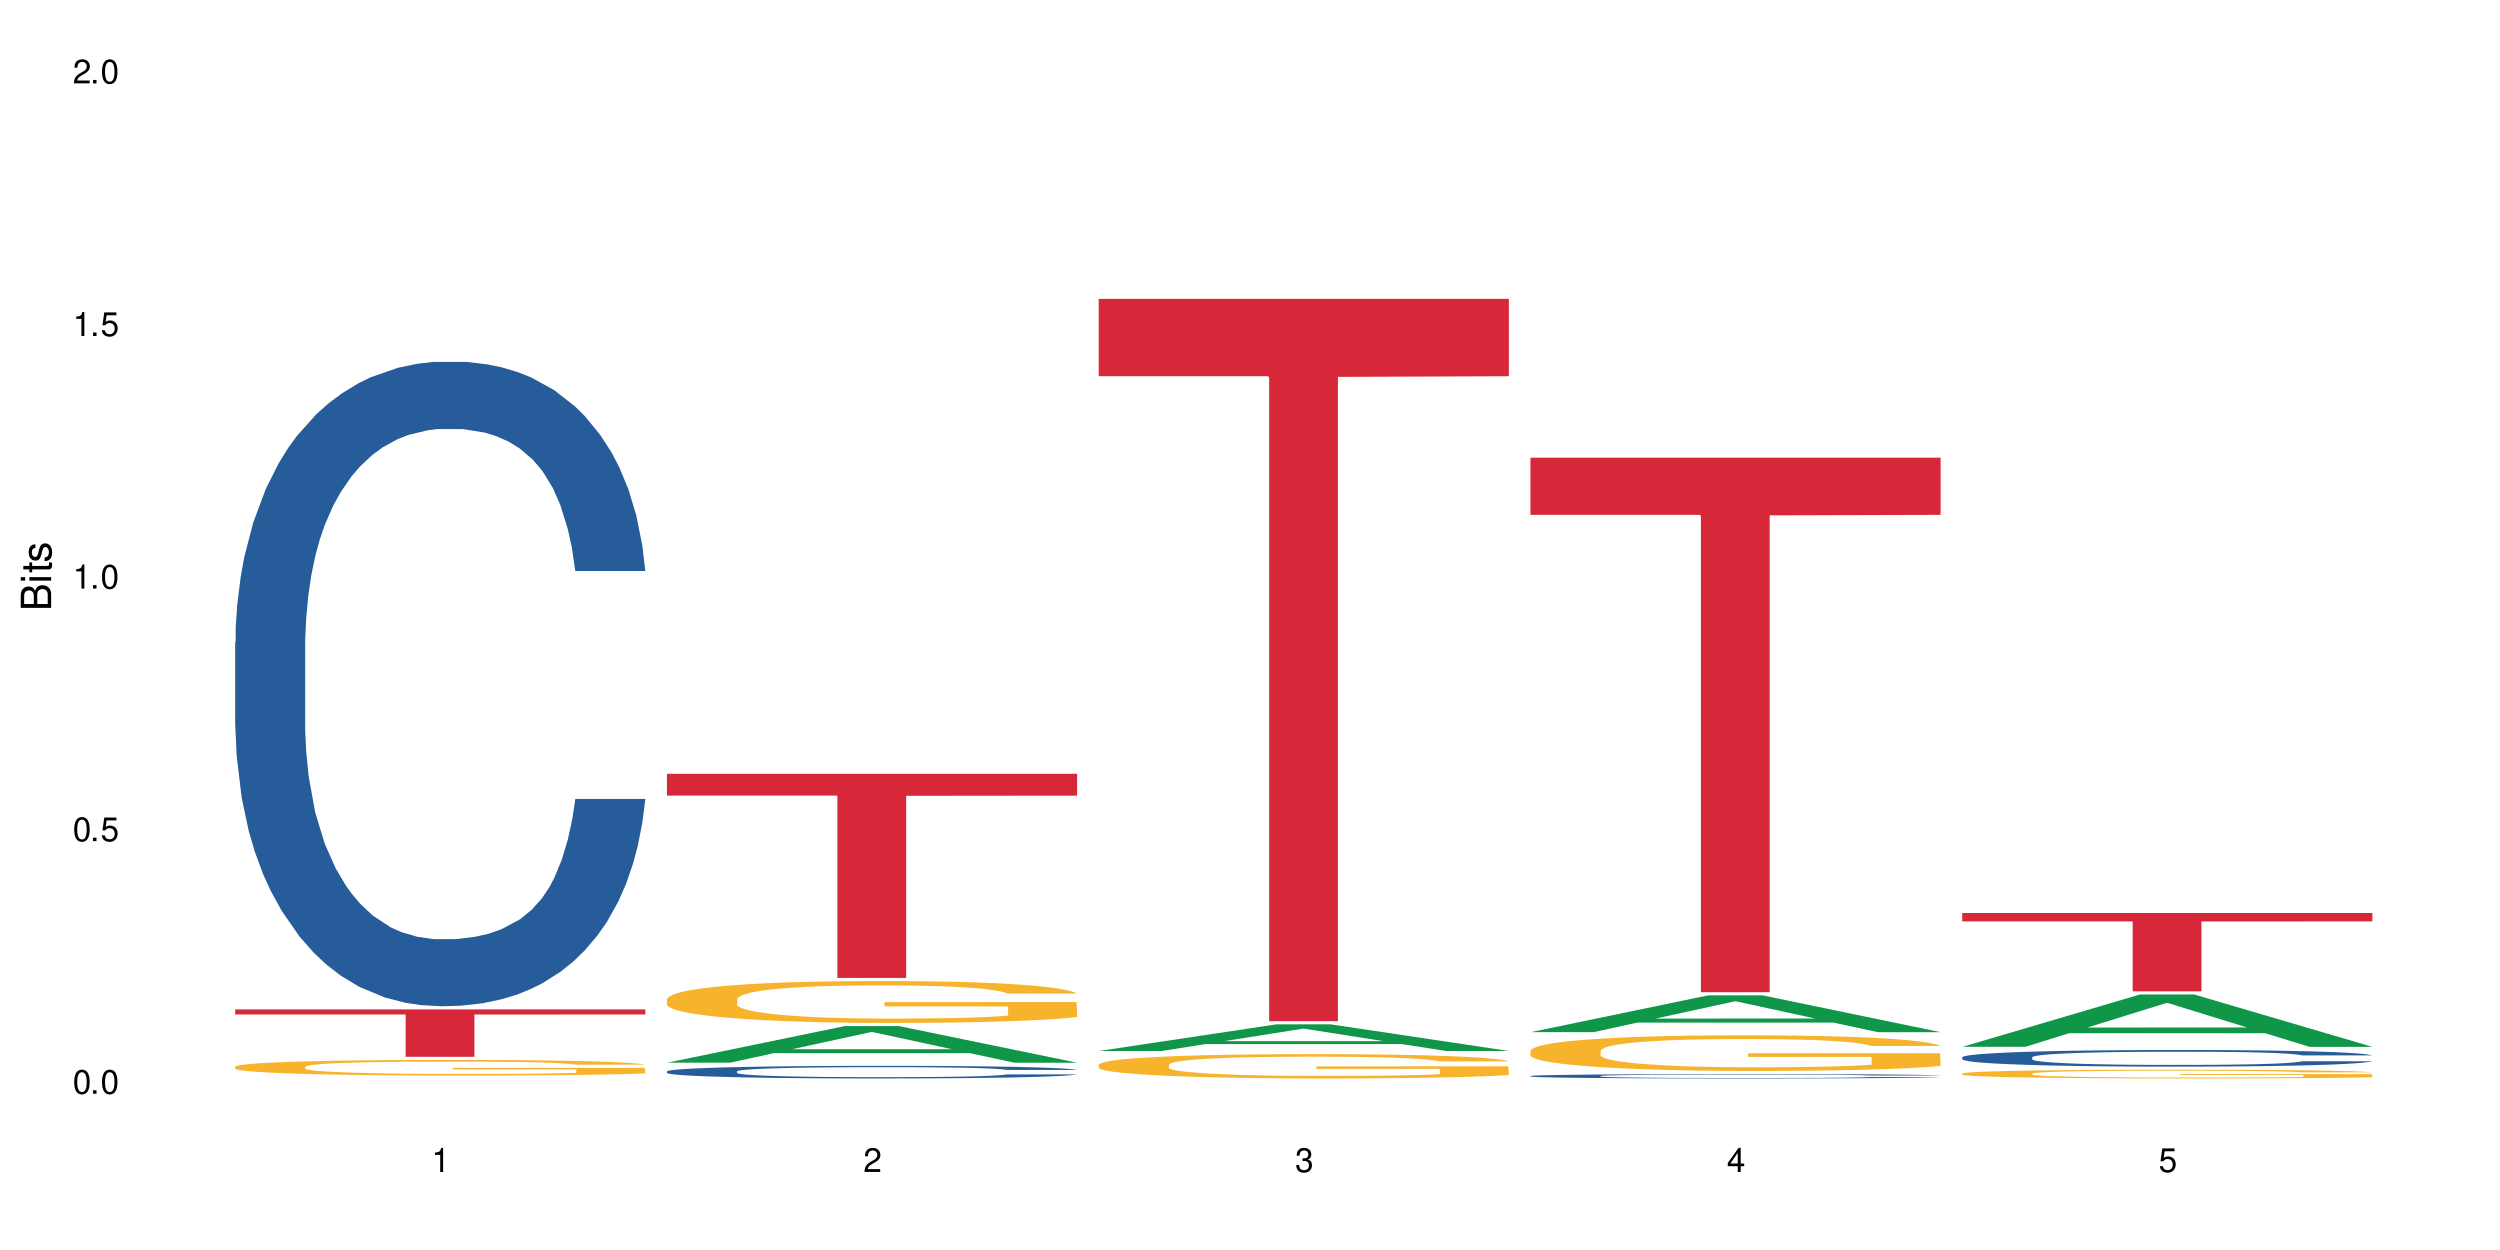
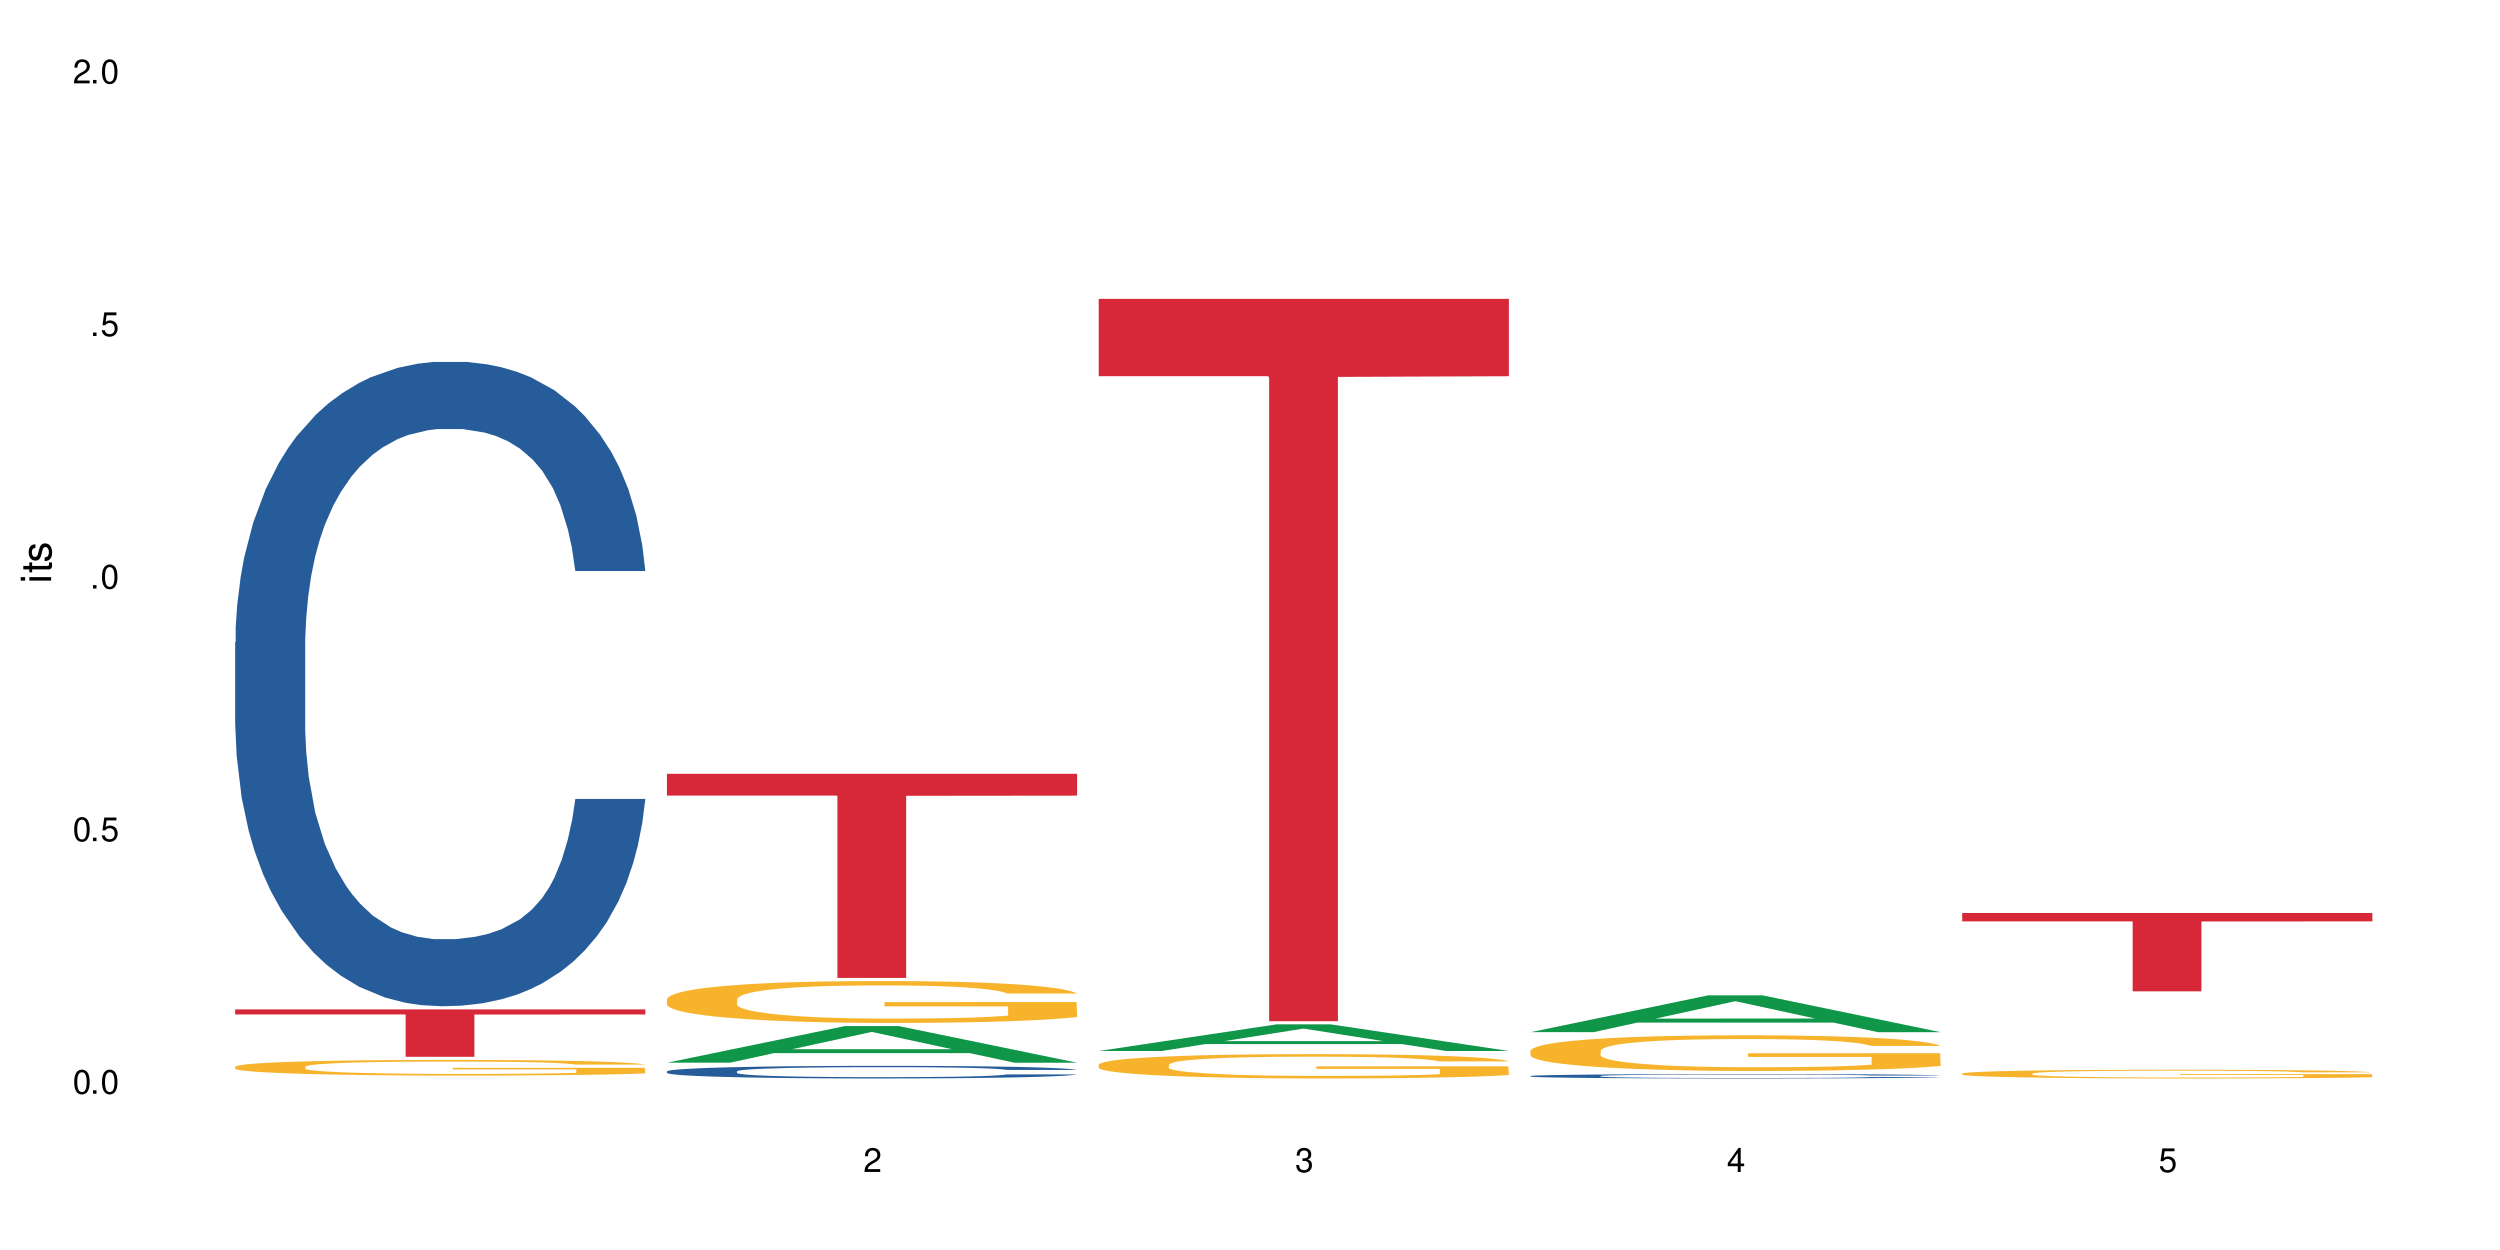
<svg xmlns="http://www.w3.org/2000/svg" xmlns:xlink="http://www.w3.org/1999/xlink" width="720" height="360" viewBox="0 0 720 360">
  <defs>
    <g>
      <g id="glyph-0-0">
</g>
      <g id="glyph-0-1">
        <path d="M 2.641 -6.938 C 2 -6.938 1.422 -6.656 1.078 -6.172 C 0.641 -5.562 0.406 -4.641 0.406 -3.359 C 0.406 -1.016 1.188 0.219 2.641 0.219 C 4.078 0.219 4.859 -1.016 4.859 -3.297 C 4.859 -4.641 4.656 -5.547 4.203 -6.172 C 3.844 -6.656 3.281 -6.938 2.641 -6.938 Z M 2.641 -6.188 C 3.547 -6.188 4 -5.25 4 -3.375 C 4 -1.406 3.562 -0.484 2.625 -0.484 C 1.734 -0.484 1.281 -1.438 1.281 -3.344 C 1.281 -5.25 1.734 -6.188 2.641 -6.188 Z M 2.641 -6.188 " />
      </g>
      <g id="glyph-0-2">
        <path d="M 1.828 -1 L 0.828 -1 L 0.828 0 L 1.828 0 Z M 1.828 -1 " />
      </g>
      <g id="glyph-0-3">
        <path d="M 4.562 -6.797 L 1.062 -6.797 L 0.547 -3.094 L 1.328 -3.094 C 1.719 -3.562 2.047 -3.734 2.578 -3.734 C 3.484 -3.734 4.062 -3.109 4.062 -2.094 C 4.062 -1.125 3.484 -0.531 2.578 -0.531 C 1.828 -0.531 1.375 -0.906 1.188 -1.672 L 0.328 -1.672 C 0.453 -1.109 0.547 -0.844 0.75 -0.594 C 1.125 -0.078 1.828 0.219 2.594 0.219 C 3.969 0.219 4.922 -0.781 4.922 -2.219 C 4.922 -3.562 4.031 -4.484 2.719 -4.484 C 2.25 -4.484 1.859 -4.359 1.469 -4.062 L 1.734 -5.969 L 4.562 -5.969 Z M 4.562 -6.797 " />
      </g>
      <g id="glyph-0-4">
-         <path d="M 2.484 -4.938 L 2.484 0 L 3.328 0 L 3.328 -6.938 L 2.766 -6.938 C 2.469 -5.875 2.281 -5.734 0.984 -5.562 L 0.984 -4.938 Z M 2.484 -4.938 " />
-       </g>
+         </g>
      <g id="glyph-0-5">
        <path d="M 4.859 -0.828 L 1.281 -0.828 C 1.359 -1.406 1.672 -1.781 2.5 -2.281 L 3.469 -2.828 C 4.406 -3.344 4.906 -4.062 4.906 -4.906 C 4.906 -5.484 4.672 -6.031 4.266 -6.406 C 3.859 -6.766 3.375 -6.938 2.719 -6.938 C 1.859 -6.938 1.219 -6.625 0.844 -6.031 C 0.609 -5.672 0.5 -5.234 0.484 -4.531 L 1.328 -4.531 C 1.359 -5.016 1.406 -5.281 1.531 -5.516 C 1.75 -5.938 2.188 -6.203 2.703 -6.203 C 3.469 -6.203 4.031 -5.641 4.031 -4.891 C 4.031 -4.344 3.719 -3.859 3.125 -3.516 L 2.234 -3 C 0.812 -2.172 0.406 -1.531 0.328 -0.016 L 4.859 -0.016 Z M 4.859 -0.828 " />
      </g>
      <g id="glyph-0-6">
        <path d="M 2.125 -3.188 L 2.578 -3.188 C 3.5 -3.188 3.984 -2.766 3.984 -1.922 C 3.984 -1.062 3.469 -0.531 2.594 -0.531 C 1.656 -0.531 1.203 -1 1.156 -2.016 L 0.312 -2.016 C 0.344 -1.453 0.438 -1.094 0.609 -0.781 C 0.953 -0.109 1.625 0.219 2.547 0.219 C 3.953 0.219 4.859 -0.625 4.859 -1.938 C 4.859 -2.828 4.516 -3.297 3.703 -3.594 C 4.344 -3.844 4.656 -4.328 4.656 -5.031 C 4.656 -6.219 3.875 -6.938 2.578 -6.938 C 1.203 -6.938 0.484 -6.172 0.453 -4.703 L 1.297 -4.703 C 1.312 -5.125 1.344 -5.359 1.453 -5.578 C 1.641 -5.969 2.062 -6.203 2.594 -6.203 C 3.344 -6.203 3.797 -5.75 3.797 -5 C 3.797 -4.516 3.609 -4.219 3.25 -4.047 C 3.016 -3.953 2.703 -3.922 2.125 -3.906 Z M 2.125 -3.188 " />
      </g>
      <g id="glyph-0-7">
        <path d="M 3.141 -1.672 L 3.141 0 L 3.984 0 L 3.984 -1.672 L 4.984 -1.672 L 4.984 -2.438 L 3.984 -2.438 L 3.984 -6.938 L 3.359 -6.938 L 0.266 -2.578 L 0.266 -1.672 Z M 3.141 -2.438 L 1 -2.438 L 3.141 -5.5 Z M 3.141 -2.438 " />
      </g>
      <g id="glyph-1-0">
</g>
      <g id="glyph-1-1">
-         <path d="M 0 -0.953 L 0 -4.891 C 0 -5.719 -0.234 -6.344 -0.734 -6.797 C -1.188 -7.234 -1.812 -7.469 -2.5 -7.469 C -3.547 -7.469 -4.188 -7 -4.625 -5.875 C -4.984 -6.688 -5.625 -7.094 -6.531 -7.094 C -7.172 -7.094 -7.734 -6.859 -8.141 -6.391 C -8.562 -5.922 -8.75 -5.344 -8.75 -4.5 L -8.75 -0.953 Z M -4.984 -2.062 L -7.766 -2.062 L -7.766 -4.219 C -7.766 -4.844 -7.688 -5.203 -7.453 -5.5 C -7.219 -5.812 -6.859 -5.969 -6.375 -5.969 C -5.891 -5.969 -5.531 -5.812 -5.297 -5.5 C -5.062 -5.203 -4.984 -4.844 -4.984 -4.219 Z M -0.984 -2.062 L -4 -2.062 L -4 -4.781 C -4 -5.766 -3.438 -6.359 -2.484 -6.359 C -1.547 -6.359 -0.984 -5.766 -0.984 -4.781 Z M -0.984 -2.062 " />
-       </g>
+         </g>
      <g id="glyph-1-2">
        <path d="M -6.281 -1.797 L -6.281 -0.797 L 0 -0.797 L 0 -1.797 Z M -8.75 -1.797 L -8.75 -0.797 L -7.484 -0.797 L -7.484 -1.797 Z M -8.75 -1.797 " />
      </g>
      <g id="glyph-1-3">
        <path d="M -6.281 -3.047 L -6.281 -2.016 L -8.016 -2.016 L -8.016 -1.016 L -6.281 -1.016 L -6.281 -0.172 L -5.469 -0.172 L -5.469 -1.016 L -0.719 -1.016 C -0.078 -1.016 0.281 -1.453 0.281 -2.234 C 0.281 -2.5 0.25 -2.719 0.188 -3.047 L -0.641 -3.047 C -0.609 -2.906 -0.594 -2.766 -0.594 -2.562 C -0.594 -2.141 -0.719 -2.016 -1.156 -2.016 L -5.469 -2.016 L -5.469 -3.047 Z M -6.281 -3.047 " />
      </g>
      <g id="glyph-1-4">
        <path d="M -4.531 -5.25 C -5.766 -5.25 -6.469 -4.422 -6.469 -2.969 C -6.469 -1.516 -5.719 -0.562 -4.547 -0.562 C -3.562 -0.562 -3.094 -1.062 -2.734 -2.562 L -2.516 -3.484 C -2.344 -4.188 -2.094 -4.469 -1.641 -4.469 C -1.047 -4.469 -0.641 -3.875 -0.641 -3 C -0.641 -2.453 -0.797 -2 -1.062 -1.75 C -1.25 -1.594 -1.422 -1.531 -1.875 -1.469 L -1.875 -0.406 C -0.422 -0.453 0.281 -1.266 0.281 -2.922 C 0.281 -4.5 -0.5 -5.516 -1.719 -5.516 C -2.656 -5.516 -3.172 -4.984 -3.469 -3.734 L -3.703 -2.766 C -3.891 -1.953 -4.156 -1.609 -4.594 -1.609 C -5.188 -1.609 -5.547 -2.125 -5.547 -2.938 C -5.547 -3.75 -5.203 -4.172 -4.531 -4.203 Z M -4.531 -5.25 " />
      </g>
    </g>
  </defs>
  <rect x="-72" y="-36" width="864" height="432" fill="rgb(100%, 100%, 100%)" fill-opacity="1" />
  <path fill-rule="nonzero" fill="rgb(14.51%, 36.078%, 60%)" fill-opacity="1" d="M 67.73 184.977 L 67.875 184.809 L 67.875 180.738 L 68.309 174.293 L 69.316 166.148 L 70.324 160.551 L 72.918 150.543 L 76.52 140.875 L 80.266 133.414 L 83 129 L 85.449 125.609 L 91.07 119.332 L 94.672 116.109 L 98.559 113.227 L 103.312 110.344 L 106.77 108.648 L 114.551 105.934 L 120.312 104.746 L 124.777 104.238 L 134.43 104.238 L 140.191 104.914 L 144.371 105.762 L 148.98 107.121 L 152.871 108.648 L 159.641 112.379 L 165.691 117.129 L 168.43 119.844 L 172.75 125.102 L 176.062 130.188 L 178.367 134.598 L 180.961 140.875 L 183.266 148.508 L 184.996 157.16 L 185.859 164.453 L 165.691 164.453 L 164.684 157.668 L 163.531 152.41 L 161.371 145.457 L 159.211 140.535 L 156.184 135.617 L 153.445 132.395 L 149.699 129.172 L 146.387 127.137 L 142.93 125.609 L 139.617 124.59 L 133.277 123.574 L 125.93 123.574 L 123.195 123.914 L 117.574 125.27 L 114.551 126.457 L 110.23 128.832 L 107.203 131.039 L 103.602 134.43 L 101.152 137.312 L 98.129 141.723 L 95.965 145.625 L 93.52 151.223 L 92.078 155.465 L 90.781 160.215 L 89.629 165.809 L 88.766 171.746 L 88.188 178.023 L 87.898 184.129 L 87.898 210.422 L 88.188 216.527 L 88.906 223.652 L 90.781 234 L 93.52 242.988 L 96.688 250.113 L 99.711 255.203 L 101.441 257.578 L 103.746 260.293 L 107.348 263.684 L 112.535 267.078 L 115.559 268.434 L 120.168 269.789 L 124.922 270.469 L 131.262 270.469 L 136.879 269.789 L 140.625 268.941 L 144.516 267.586 L 149.844 264.703 L 153.16 261.988 L 156.039 258.766 L 158.199 255.543 L 159.641 252.828 L 161.801 247.57 L 163.531 241.801 L 164.828 235.867 L 165.691 230.098 L 185.859 230.098 L 184.996 236.883 L 183.699 243.5 L 182.402 248.418 L 180.387 254.355 L 178.082 259.613 L 174.77 265.551 L 172.031 269.453 L 168.43 273.691 L 165.117 276.914 L 161.516 279.797 L 156.184 283.191 L 152.727 284.887 L 148.98 286.414 L 144.516 287.77 L 138.898 288.957 L 132.848 289.637 L 127.227 289.805 L 121.176 289.469 L 116.711 288.789 L 110.805 287.262 L 103.457 284.207 L 98.129 280.984 L 93.949 277.762 L 90.348 274.371 L 86.316 269.789 L 81.129 262.328 L 77.961 256.559 L 75.797 251.809 L 73.348 245.195 L 71.621 239.258 L 69.605 229.758 L 68.164 217.715 L 67.73 208.387 Z M 67.73 184.977 " />
  <path fill-rule="nonzero" fill="rgb(96.863%, 70.196%, 16.863%)" fill-opacity="1" d="M 67.73 307.188 L 67.875 307.184 L 67.875 307.102 L 68.453 306.918 L 69.891 306.664 L 71.766 306.453 L 73.781 306.289 L 75.078 306.203 L 77.238 306.078 L 79.113 305.988 L 83.867 305.801 L 89.918 305.629 L 93.23 305.555 L 96.977 305.484 L 102.305 305.406 L 104.754 305.379 L 112.246 305.312 L 120.746 305.273 L 130.109 305.262 L 134.43 305.266 L 140.336 305.281 L 148.406 305.324 L 153.016 305.367 L 156.617 305.406 L 160.363 305.461 L 164.973 305.543 L 169.293 305.641 L 172.75 305.742 L 176.207 305.863 L 179.09 305.996 L 181.539 306.141 L 183.699 306.312 L 184.996 306.457 L 185.859 306.602 L 165.836 306.602 L 164.684 306.457 L 163.387 306.344 L 161.227 306.211 L 159.066 306.109 L 156.902 306.031 L 152.871 305.926 L 149.414 305.859 L 145.09 305.801 L 140.914 305.766 L 136.16 305.742 L 133.277 305.734 L 125.645 305.734 L 118.727 305.762 L 114.695 305.793 L 111.812 305.828 L 107.781 305.891 L 105.332 305.938 L 103.891 305.973 L 99.566 306.098 L 96.688 306.215 L 95.102 306.293 L 93.086 306.414 L 91.645 306.527 L 90.059 306.691 L 89.195 306.812 L 88.043 307.094 L 87.898 307.836 L 88.332 307.992 L 89.195 308.16 L 90.348 308.309 L 92.078 308.465 L 93.805 308.582 L 96.832 308.742 L 99.426 308.852 L 101.441 308.922 L 105.332 309.031 L 106.914 309.066 L 110.66 309.141 L 114.551 309.199 L 119.305 309.25 L 122.906 309.273 L 128.668 309.293 L 136.016 309.293 L 144.66 309.27 L 150.133 309.238 L 153.879 309.203 L 156.328 309.176 L 159.352 309.129 L 161.516 309.09 L 163.531 309.043 L 165.98 308.973 L 165.98 307.992 L 130.398 307.988 L 130.398 307.527 L 185.715 307.523 L 185.859 309.129 L 182.836 309.242 L 179.09 309.348 L 175.488 309.43 L 171.742 309.5 L 166.414 309.578 L 162.09 309.629 L 155.465 309.684 L 149.414 309.723 L 143.074 309.746 L 137.457 309.758 L 130.828 309.762 L 124.922 309.754 L 118.586 309.73 L 113.543 309.699 L 108.934 309.656 L 104.32 309.602 L 98.559 309.516 L 94.812 309.445 L 90.926 309.359 L 87.035 309.258 L 83.578 309.145 L 81.273 309.059 L 78.969 308.961 L 76.52 308.836 L 74.215 308.699 L 72.484 308.57 L 70.898 308.426 L 69.746 308.289 L 68.594 308.105 L 68.02 307.957 L 67.73 307.832 Z M 67.73 307.188 " />
  <path fill-rule="nonzero" fill="rgb(83.922%, 15.686%, 22.353%)" fill-opacity="1" d="M 67.73 290.707 L 185.859 290.707 L 185.859 292.168 L 136.629 292.184 L 136.629 304.359 L 116.82 304.359 L 116.82 292.195 L 116.531 292.168 L 67.73 292.168 Z M 67.73 290.707 " />
  <path fill-rule="nonzero" fill="rgb(6.275%, 58.824%, 28.235%)" fill-opacity="1" d="M 192.078 306.055 L 192.203 306.043 L 243.316 295.508 L 258.84 295.508 L 310.207 306.062 L 292.16 306.062 L 279.285 303.309 L 222.871 303.309 L 210.25 306.055 L 192.078 306.055 L 228.297 302.168 L 274.113 302.16 L 251.27 297.23 L 251.016 297.223 L 250.762 297.254 L 228.172 302.16 L 228.297 302.168 Z M 192.078 306.055 " />
-   <path fill-rule="nonzero" fill="rgb(14.51%, 36.078%, 60%)" fill-opacity="1" d="M 192.078 308.543 L 192.223 308.543 L 192.223 308.461 L 192.652 308.336 L 193.664 308.176 L 194.672 308.066 L 197.266 307.871 L 200.863 307.684 L 204.609 307.535 L 207.348 307.449 L 209.797 307.383 L 215.414 307.262 L 219.016 307.199 L 222.906 307.141 L 227.66 307.086 L 231.117 307.051 L 238.898 307 L 244.66 306.977 L 249.125 306.965 L 258.777 306.965 L 264.539 306.98 L 268.719 306.996 L 273.328 307.023 L 277.219 307.051 L 283.988 307.125 L 290.039 307.219 L 292.777 307.27 L 297.098 307.375 L 300.41 307.473 L 302.715 307.559 L 305.309 307.684 L 307.613 307.832 L 309.344 308 L 310.207 308.145 L 290.039 308.145 L 289.031 308.012 L 287.879 307.906 L 285.715 307.773 L 283.555 307.676 L 280.531 307.578 L 277.793 307.516 L 274.047 307.453 L 270.734 307.414 L 267.277 307.383 L 263.965 307.363 L 257.625 307.344 L 250.277 307.344 L 247.539 307.352 L 241.922 307.379 L 238.898 307.402 L 234.574 307.445 L 231.551 307.488 L 227.949 307.555 L 225.5 307.613 L 222.473 307.699 L 220.312 307.777 L 217.863 307.887 L 216.422 307.969 L 215.129 308.062 L 213.977 308.172 L 213.109 308.285 L 212.535 308.41 L 212.246 308.527 L 212.246 309.043 L 212.535 309.16 L 213.254 309.301 L 215.129 309.504 L 217.863 309.68 L 221.035 309.82 L 224.059 309.918 L 225.789 309.965 L 228.094 310.016 L 231.695 310.082 L 236.879 310.148 L 239.906 310.176 L 244.516 310.203 L 249.27 310.215 L 255.609 310.215 L 261.227 310.203 L 264.973 310.188 L 268.863 310.16 L 274.191 310.105 L 277.504 310.051 L 280.387 309.988 L 282.547 309.926 L 283.988 309.871 L 286.148 309.77 L 287.879 309.656 L 289.176 309.539 L 290.039 309.426 L 310.207 309.426 L 309.344 309.559 L 308.047 309.688 L 306.75 309.785 L 304.734 309.902 L 302.426 310.004 L 299.113 310.121 L 296.379 310.195 L 292.777 310.281 L 289.461 310.344 L 285.859 310.398 L 280.531 310.465 L 277.074 310.5 L 273.328 310.527 L 268.863 310.555 L 263.242 310.578 L 257.191 310.59 L 251.574 310.594 L 245.523 310.59 L 241.059 310.574 L 235.152 310.543 L 227.805 310.484 L 222.473 310.422 L 218.297 310.359 L 214.695 310.293 L 210.66 310.203 L 205.477 310.059 L 202.305 309.945 L 200.145 309.852 L 197.695 309.723 L 195.969 309.605 L 193.949 309.422 L 192.508 309.184 L 192.078 309.004 Z M 192.078 308.543 " />
+   <path fill-rule="nonzero" fill="rgb(14.51%, 36.078%, 60%)" fill-opacity="1" d="M 192.078 308.543 L 192.223 308.543 L 192.223 308.461 L 192.652 308.336 L 193.664 308.176 L 194.672 308.066 L 197.266 307.871 L 200.863 307.684 L 204.609 307.535 L 207.348 307.449 L 209.797 307.383 L 215.414 307.262 L 219.016 307.199 L 222.906 307.141 L 227.66 307.086 L 231.117 307.051 L 238.898 307 L 244.66 306.977 L 249.125 306.965 L 258.777 306.965 L 264.539 306.98 L 268.719 306.996 L 273.328 307.023 L 277.219 307.051 L 283.988 307.125 L 290.039 307.219 L 292.777 307.27 L 297.098 307.375 L 300.41 307.473 L 302.715 307.559 L 305.309 307.684 L 307.613 307.832 L 309.344 308 L 310.207 308.145 L 290.039 308.145 L 289.031 308.012 L 287.879 307.906 L 285.715 307.773 L 283.555 307.676 L 280.531 307.578 L 277.793 307.516 L 274.047 307.453 L 270.734 307.414 L 267.277 307.383 L 263.965 307.363 L 257.625 307.344 L 250.277 307.344 L 247.539 307.352 L 241.922 307.379 L 238.898 307.402 L 234.574 307.445 L 231.551 307.488 L 227.949 307.555 L 225.5 307.613 L 220.312 307.777 L 217.863 307.887 L 216.422 307.969 L 215.129 308.062 L 213.977 308.172 L 213.109 308.285 L 212.535 308.41 L 212.246 308.527 L 212.246 309.043 L 212.535 309.16 L 213.254 309.301 L 215.129 309.504 L 217.863 309.68 L 221.035 309.82 L 224.059 309.918 L 225.789 309.965 L 228.094 310.016 L 231.695 310.082 L 236.879 310.148 L 239.906 310.176 L 244.516 310.203 L 249.27 310.215 L 255.609 310.215 L 261.227 310.203 L 264.973 310.188 L 268.863 310.16 L 274.191 310.105 L 277.504 310.051 L 280.387 309.988 L 282.547 309.926 L 283.988 309.871 L 286.148 309.77 L 287.879 309.656 L 289.176 309.539 L 290.039 309.426 L 310.207 309.426 L 309.344 309.559 L 308.047 309.688 L 306.75 309.785 L 304.734 309.902 L 302.426 310.004 L 299.113 310.121 L 296.379 310.195 L 292.777 310.281 L 289.461 310.344 L 285.859 310.398 L 280.531 310.465 L 277.074 310.5 L 273.328 310.527 L 268.863 310.555 L 263.242 310.578 L 257.191 310.59 L 251.574 310.594 L 245.523 310.59 L 241.059 310.574 L 235.152 310.543 L 227.805 310.484 L 222.473 310.422 L 218.297 310.359 L 214.695 310.293 L 210.66 310.203 L 205.477 310.059 L 202.305 309.945 L 200.145 309.852 L 197.695 309.723 L 195.969 309.605 L 193.949 309.422 L 192.508 309.184 L 192.078 309.004 Z M 192.078 308.543 " />
  <path fill-rule="nonzero" fill="rgb(96.863%, 70.196%, 16.863%)" fill-opacity="1" d="M 192.078 287.707 L 192.223 287.695 L 192.223 287.477 L 192.797 286.98 L 194.238 286.297 L 196.109 285.734 L 198.129 285.293 L 199.426 285.062 L 201.586 284.73 L 203.457 284.488 L 208.211 283.992 L 214.262 283.531 L 217.578 283.332 L 221.32 283.145 L 226.652 282.934 L 229.102 282.859 L 236.594 282.684 L 245.09 282.57 L 254.457 282.539 L 258.777 282.551 L 264.684 282.594 L 272.75 282.715 L 277.359 282.824 L 280.961 282.934 L 284.707 283.078 L 289.316 283.301 L 293.641 283.562 L 297.098 283.828 L 300.555 284.16 L 303.438 284.512 L 305.887 284.898 L 308.047 285.359 L 309.344 285.746 L 310.207 286.133 L 290.184 286.133 L 289.031 285.746 L 287.734 285.449 L 285.574 285.086 L 283.41 284.82 L 281.25 284.609 L 277.219 284.324 L 273.758 284.148 L 269.438 283.992 L 265.262 283.895 L 260.508 283.828 L 257.625 283.805 L 249.988 283.805 L 243.074 283.883 L 239.043 283.973 L 236.16 284.059 L 232.125 284.223 L 229.676 284.355 L 228.238 284.445 L 223.914 284.785 L 221.035 285.094 L 219.449 285.305 L 217.434 285.637 L 215.992 285.934 L 214.406 286.375 L 213.543 286.703 L 212.391 287.453 L 212.246 289.438 L 212.68 289.855 L 213.543 290.309 L 214.695 290.703 L 216.422 291.125 L 218.152 291.441 L 221.176 291.871 L 223.77 292.16 L 225.789 292.348 L 229.676 292.645 L 231.262 292.742 L 235.008 292.941 L 238.898 293.098 L 243.652 293.227 L 247.254 293.293 L 253.016 293.348 L 260.363 293.348 L 269.004 293.285 L 274.48 293.195 L 278.227 293.105 L 280.676 293.031 L 283.699 292.91 L 285.859 292.797 L 287.879 292.676 L 290.328 292.488 L 290.328 289.855 L 254.742 289.844 L 254.742 288.609 L 310.062 288.598 L 310.207 292.91 L 307.18 293.207 L 303.438 293.492 L 299.836 293.715 L 296.09 293.898 L 290.758 294.109 L 286.438 294.242 L 279.809 294.395 L 273.758 294.496 L 267.422 294.562 L 261.801 294.594 L 255.176 294.605 L 249.27 294.582 L 242.93 294.516 L 237.887 294.43 L 233.277 294.32 L 228.668 294.176 L 222.906 293.945 L 219.16 293.758 L 215.27 293.527 L 211.383 293.25 L 207.926 292.953 L 205.621 292.723 L 203.312 292.457 L 200.863 292.125 L 198.559 291.75 L 196.832 291.41 L 195.246 291.023 L 194.094 290.66 L 192.941 290.164 L 192.367 289.77 L 192.078 289.426 Z M 192.078 287.707 " />
  <path fill-rule="nonzero" fill="rgb(83.922%, 15.686%, 22.353%)" fill-opacity="1" d="M 192.078 222.848 L 310.207 222.848 L 310.207 229.141 L 260.973 229.195 L 260.973 281.637 L 241.168 281.637 L 241.168 229.25 L 240.879 229.141 L 192.078 229.141 Z M 192.078 222.848 " />
  <path fill-rule="nonzero" fill="rgb(6.275%, 58.824%, 28.235%)" fill-opacity="1" d="M 316.426 302.684 L 316.551 302.676 L 367.664 295.008 L 383.188 295.008 L 434.555 302.688 L 416.508 302.688 L 403.633 300.684 L 347.219 300.684 L 334.598 302.684 L 316.426 302.684 L 352.645 299.855 L 398.457 299.848 L 375.613 296.262 L 375.363 296.258 L 375.109 296.277 L 352.52 299.848 L 352.645 299.855 Z M 316.426 302.684 " />
  <path fill-rule="nonzero" fill="rgb(96.863%, 70.196%, 16.863%)" fill-opacity="1" d="M 316.426 306.59 L 316.566 306.586 L 316.566 306.457 L 317.145 306.168 L 318.586 305.773 L 320.457 305.445 L 322.477 305.191 L 323.77 305.055 L 325.934 304.863 L 327.805 304.723 L 332.559 304.434 L 338.609 304.168 L 341.922 304.051 L 345.668 303.941 L 351 303.82 L 353.449 303.777 L 360.938 303.676 L 369.438 303.609 L 378.801 303.59 L 383.125 303.598 L 389.031 303.625 L 397.098 303.695 L 401.707 303.758 L 405.309 303.82 L 409.055 303.906 L 413.664 304.031 L 417.988 304.188 L 421.445 304.34 L 424.902 304.531 L 427.781 304.734 L 430.23 304.961 L 432.391 305.227 L 433.688 305.453 L 434.555 305.676 L 414.527 305.676 L 413.375 305.453 L 412.078 305.281 L 409.918 305.07 L 407.758 304.914 L 405.598 304.793 L 401.562 304.629 L 398.105 304.523 L 393.785 304.434 L 389.605 304.379 L 384.852 304.34 L 381.973 304.328 L 374.336 304.328 L 367.422 304.371 L 363.387 304.422 L 360.508 304.473 L 356.473 304.57 L 354.023 304.645 L 352.582 304.699 L 348.262 304.895 L 345.379 305.074 L 343.797 305.195 L 341.777 305.387 L 340.34 305.562 L 338.754 305.816 L 337.891 306.008 L 336.738 306.445 L 336.594 307.594 L 337.023 307.84 L 337.891 308.102 L 339.043 308.332 L 340.77 308.574 L 342.5 308.758 L 345.523 309.008 L 348.117 309.176 L 350.133 309.285 L 354.023 309.457 L 355.609 309.516 L 359.355 309.629 L 363.242 309.719 L 367.996 309.797 L 371.598 309.832 L 377.363 309.867 L 384.707 309.867 L 393.352 309.828 L 398.828 309.777 L 402.57 309.727 L 405.02 309.68 L 408.047 309.609 L 410.207 309.547 L 412.223 309.477 L 414.672 309.367 L 414.672 307.84 L 379.09 307.832 L 379.09 307.117 L 434.41 307.109 L 434.555 309.609 L 431.527 309.781 L 427.781 309.949 L 424.18 310.078 L 420.434 310.184 L 415.105 310.309 L 410.785 310.383 L 404.156 310.473 L 398.105 310.531 L 391.77 310.57 L 386.148 310.59 L 379.523 310.594 L 373.617 310.582 L 367.277 310.543 L 362.234 310.492 L 357.625 310.43 L 353.016 310.344 L 347.254 310.211 L 343.508 310.102 L 339.617 309.969 L 335.727 309.809 L 332.27 309.637 L 329.965 309.5 L 327.66 309.348 L 325.211 309.156 L 322.906 308.938 L 321.18 308.738 L 319.594 308.516 L 318.441 308.305 L 317.289 308.016 L 316.711 307.785 L 316.426 307.59 Z M 316.426 306.59 " />
  <path fill-rule="nonzero" fill="rgb(83.922%, 15.686%, 22.353%)" fill-opacity="1" d="M 316.426 86.082 L 434.555 86.082 L 434.555 108.352 L 385.32 108.547 L 385.32 294.105 L 365.512 294.105 L 365.512 108.742 L 365.227 108.352 L 316.426 108.352 Z M 316.426 86.082 " />
  <path fill-rule="nonzero" fill="rgb(6.275%, 58.824%, 28.235%)" fill-opacity="1" d="M 440.77 297.262 L 440.898 297.25 L 492.012 286.648 L 507.535 286.648 L 558.898 297.27 L 540.852 297.27 L 527.98 294.5 L 471.566 294.5 L 458.945 297.262 L 440.77 297.262 L 476.992 293.352 L 522.805 293.34 L 499.961 288.383 L 499.711 288.375 L 499.457 288.406 L 476.867 293.34 L 476.992 293.352 Z M 440.77 297.262 " />
  <path fill-rule="nonzero" fill="rgb(14.51%, 36.078%, 60%)" fill-opacity="1" d="M 440.77 309.883 L 440.914 309.883 L 440.914 309.855 L 441.348 309.812 L 442.355 309.754 L 443.363 309.719 L 445.957 309.648 L 449.559 309.586 L 453.305 309.535 L 456.043 309.504 L 458.488 309.48 L 464.109 309.438 L 467.711 309.418 L 471.602 309.398 L 476.355 309.379 L 479.812 309.367 L 487.59 309.348 L 493.352 309.34 L 497.82 309.336 L 507.469 309.336 L 513.234 309.34 L 517.41 309.348 L 522.02 309.355 L 525.91 309.367 L 532.68 309.391 L 538.73 309.422 L 541.469 309.441 L 545.789 309.477 L 549.105 309.512 L 551.41 309.543 L 554.004 309.586 L 556.309 309.637 L 558.035 309.695 L 558.898 309.746 L 538.73 309.746 L 537.723 309.699 L 536.57 309.664 L 534.41 309.617 L 532.25 309.582 L 529.223 309.547 L 526.488 309.527 L 522.742 309.504 L 519.426 309.492 L 515.969 309.48 L 512.656 309.473 L 506.316 309.469 L 496.234 309.469 L 490.617 309.477 L 487.59 309.488 L 483.27 309.504 L 480.242 309.516 L 476.641 309.539 L 474.191 309.559 L 471.168 309.59 L 469.008 309.617 L 466.559 309.656 L 465.117 309.684 L 463.82 309.715 L 462.668 309.754 L 461.805 309.793 L 461.227 309.836 L 460.938 309.879 L 460.938 310.055 L 461.227 310.098 L 461.949 310.145 L 463.82 310.215 L 466.559 310.277 L 469.727 310.324 L 472.754 310.359 L 474.48 310.375 L 476.785 310.395 L 480.387 310.418 L 485.574 310.441 L 488.598 310.449 L 493.207 310.457 L 497.961 310.465 L 504.301 310.465 L 509.918 310.457 L 513.664 310.453 L 517.555 310.445 L 522.887 310.426 L 526.199 310.406 L 529.078 310.383 L 531.242 310.363 L 532.68 310.344 L 534.844 310.309 L 536.57 310.27 L 537.867 310.23 L 538.73 310.191 L 558.898 310.191 L 558.035 310.234 L 556.738 310.281 L 555.441 310.312 L 553.426 310.355 L 551.121 310.391 L 547.809 310.43 L 545.07 310.457 L 541.469 310.484 L 538.156 310.508 L 534.555 310.527 L 529.223 310.551 L 525.766 310.562 L 522.02 310.57 L 517.555 310.582 L 511.938 310.59 L 505.887 310.594 L 494.219 310.594 L 489.75 310.586 L 483.844 310.578 L 476.496 310.559 L 471.168 310.535 L 466.988 310.512 L 463.387 310.488 L 459.355 310.457 L 454.168 310.41 L 451 310.367 L 448.84 310.336 L 446.391 310.293 L 444.66 310.25 L 442.645 310.188 L 441.203 310.105 L 440.77 310.043 Z M 440.77 309.883 " />
  <path fill-rule="nonzero" fill="rgb(96.863%, 70.196%, 16.863%)" fill-opacity="1" d="M 440.77 302.566 L 440.914 302.559 L 440.914 302.371 L 441.492 301.949 L 442.934 301.367 L 444.805 300.891 L 446.82 300.516 L 448.117 300.32 L 450.277 300.039 L 452.152 299.832 L 456.906 299.41 L 462.957 299.016 L 466.27 298.848 L 470.016 298.688 L 475.344 298.512 L 477.793 298.445 L 485.285 298.293 L 493.785 298.199 L 503.148 298.172 L 507.469 298.184 L 513.379 298.219 L 521.445 298.324 L 526.055 298.418 L 529.656 298.512 L 533.402 298.633 L 538.012 298.82 L 542.332 299.043 L 545.789 299.27 L 549.246 299.551 L 552.129 299.852 L 554.578 300.18 L 556.738 300.57 L 558.035 300.898 L 558.898 301.227 L 538.875 301.227 L 537.723 300.898 L 536.426 300.645 L 534.266 300.336 L 532.105 300.113 L 529.945 299.934 L 525.91 299.691 L 522.453 299.539 L 518.133 299.41 L 513.953 299.324 L 509.199 299.27 L 506.316 299.25 L 498.684 299.25 L 491.77 299.316 L 487.734 299.391 L 484.852 299.465 L 480.82 299.605 L 478.371 299.719 L 476.93 299.793 L 472.609 300.086 L 469.727 300.348 L 468.141 300.523 L 466.125 300.805 L 464.684 301.059 L 463.102 301.434 L 462.234 301.715 L 461.082 302.352 L 460.938 304.039 L 461.371 304.395 L 462.234 304.777 L 463.387 305.117 L 465.117 305.473 L 466.844 305.746 L 469.871 306.109 L 472.465 306.355 L 474.48 306.512 L 478.371 306.766 L 479.957 306.852 L 483.699 307.02 L 487.59 307.148 L 492.344 307.262 L 495.945 307.32 L 501.707 307.367 L 509.055 307.367 L 517.699 307.309 L 523.172 307.234 L 526.918 307.16 L 529.367 307.094 L 532.395 306.992 L 534.555 306.898 L 536.57 306.793 L 539.02 306.633 L 539.02 304.395 L 503.438 304.387 L 503.438 303.336 L 558.758 303.328 L 558.898 306.992 L 555.875 307.242 L 552.129 307.488 L 548.527 307.676 L 544.781 307.836 L 539.453 308.012 L 535.129 308.125 L 528.504 308.258 L 522.453 308.34 L 516.113 308.398 L 510.496 308.426 L 503.867 308.434 L 497.961 308.414 L 491.625 308.359 L 486.582 308.285 L 481.973 308.191 L 477.363 308.07 L 471.602 307.871 L 467.855 307.711 L 463.965 307.516 L 460.074 307.281 L 456.617 307.027 L 454.312 306.832 L 452.008 306.605 L 449.559 306.324 L 447.254 306.008 L 445.523 305.715 L 443.941 305.387 L 442.789 305.078 L 441.637 304.656 L 441.059 304.32 L 440.77 304.031 Z M 440.77 302.566 " />
-   <path fill-rule="nonzero" fill="rgb(83.922%, 15.686%, 22.353%)" fill-opacity="1" d="M 440.77 131.805 L 558.898 131.805 L 558.898 148.281 L 509.668 148.426 L 509.668 285.746 L 489.859 285.746 L 489.859 148.57 L 489.574 148.281 L 440.77 148.281 Z M 440.77 131.805 " />
-   <path fill-rule="nonzero" fill="rgb(6.275%, 58.824%, 28.235%)" fill-opacity="1" d="M 565.117 301.484 L 565.242 301.469 L 616.355 286.398 L 631.879 286.398 L 683.246 301.5 L 665.199 301.5 L 652.324 297.559 L 595.91 297.559 L 583.293 301.484 L 565.117 301.484 L 601.34 295.926 L 647.152 295.91 L 624.309 288.863 L 624.055 288.852 L 623.805 288.895 L 601.211 295.91 L 601.34 295.926 Z M 565.117 301.484 " />
-   <path fill-rule="nonzero" fill="rgb(14.51%, 36.078%, 60%)" fill-opacity="1" d="M 565.117 304.484 L 565.262 304.48 L 565.262 304.375 L 565.695 304.207 L 566.703 304 L 567.711 303.855 L 570.305 303.594 L 573.906 303.348 L 577.652 303.152 L 580.387 303.039 L 582.836 302.953 L 588.457 302.789 L 592.055 302.707 L 595.945 302.633 L 600.699 302.559 L 604.156 302.516 L 611.938 302.445 L 617.699 302.414 L 622.164 302.398 L 631.816 302.398 L 637.578 302.418 L 641.758 302.441 L 646.367 302.477 L 650.258 302.516 L 657.027 302.609 L 663.078 302.734 L 665.816 302.805 L 670.137 302.938 L 673.449 303.07 L 675.754 303.184 L 678.348 303.348 L 680.652 303.543 L 682.383 303.766 L 683.246 303.953 L 663.078 303.953 L 662.07 303.781 L 660.918 303.645 L 658.758 303.465 L 656.594 303.336 L 653.57 303.211 L 650.832 303.129 L 647.086 303.043 L 643.773 302.992 L 640.316 302.953 L 637.004 302.926 L 630.664 302.898 L 623.316 302.898 L 620.582 302.906 L 614.961 302.941 L 611.938 302.973 L 607.613 303.035 L 604.59 303.094 L 600.988 303.18 L 598.539 303.254 L 595.516 303.367 L 593.352 303.469 L 590.902 303.613 L 589.465 303.723 L 588.168 303.844 L 587.016 303.988 L 586.148 304.145 L 585.574 304.305 L 585.285 304.461 L 585.285 305.141 L 585.574 305.297 L 586.293 305.48 L 588.168 305.75 L 590.902 305.98 L 594.074 306.164 L 597.098 306.297 L 598.828 306.359 L 601.133 306.43 L 604.734 306.516 L 609.922 306.602 L 612.945 306.637 L 617.555 306.672 L 622.309 306.691 L 628.648 306.691 L 634.266 306.672 L 638.012 306.652 L 641.902 306.617 L 647.23 306.543 L 650.547 306.473 L 653.426 306.387 L 655.586 306.305 L 657.027 306.234 L 659.188 306.102 L 660.918 305.949 L 662.215 305.797 L 663.078 305.648 L 683.246 305.648 L 682.383 305.824 L 681.086 305.996 L 679.789 306.121 L 677.773 306.273 L 675.469 306.41 L 672.152 306.562 L 669.418 306.664 L 665.816 306.773 L 662.504 306.855 L 658.902 306.93 L 653.57 307.02 L 650.113 307.062 L 646.367 307.102 L 641.902 307.137 L 636.281 307.168 L 630.234 307.184 L 624.613 307.191 L 618.562 307.18 L 614.098 307.164 L 608.191 307.125 L 600.844 307.047 L 595.516 306.961 L 591.336 306.879 L 587.734 306.793 L 583.699 306.672 L 578.516 306.48 L 575.344 306.332 L 573.184 306.211 L 570.734 306.039 L 569.008 305.887 L 566.988 305.641 L 565.551 305.328 L 565.117 305.09 Z M 565.117 304.484 " />
  <path fill-rule="nonzero" fill="rgb(96.863%, 70.196%, 16.863%)" fill-opacity="1" d="M 565.117 309.164 L 565.262 309.16 L 565.262 309.117 L 565.836 309.012 L 567.277 308.871 L 569.152 308.754 L 571.168 308.664 L 572.465 308.613 L 574.625 308.547 L 576.5 308.496 L 581.254 308.395 L 587.301 308.297 L 590.617 308.258 L 594.363 308.219 L 599.691 308.172 L 602.141 308.156 L 609.633 308.121 L 618.133 308.098 L 627.496 308.09 L 631.816 308.094 L 637.723 308.102 L 645.789 308.129 L 650.402 308.152 L 654.004 308.172 L 657.746 308.203 L 662.359 308.25 L 666.68 308.305 L 670.137 308.359 L 673.594 308.426 L 676.477 308.5 L 678.926 308.582 L 681.086 308.676 L 682.383 308.758 L 683.246 308.836 L 663.223 308.836 L 662.07 308.758 L 660.773 308.695 L 658.613 308.621 L 656.453 308.566 L 654.289 308.52 L 650.258 308.461 L 646.801 308.426 L 642.477 308.395 L 638.301 308.371 L 633.547 308.359 L 630.664 308.355 L 623.031 308.355 L 616.113 308.371 L 612.082 308.387 L 609.199 308.406 L 605.168 308.441 L 602.719 308.469 L 601.277 308.488 L 596.953 308.559 L 594.074 308.621 L 592.488 308.664 L 590.473 308.734 L 589.031 308.797 L 587.445 308.887 L 586.582 308.957 L 585.43 309.109 L 585.285 309.523 L 585.719 309.609 L 586.582 309.703 L 587.734 309.785 L 589.465 309.871 L 591.191 309.938 L 594.219 310.027 L 596.812 310.086 L 598.828 310.125 L 602.719 310.188 L 604.301 310.207 L 608.047 310.25 L 611.938 310.281 L 616.691 310.309 L 620.293 310.324 L 626.055 310.336 L 633.402 310.336 L 642.047 310.32 L 647.52 310.301 L 651.266 310.285 L 653.715 310.27 L 656.738 310.242 L 658.902 310.219 L 660.918 310.195 L 663.367 310.156 L 663.367 309.609 L 627.785 309.605 L 627.785 309.352 L 683.102 309.348 L 683.246 310.242 L 680.223 310.305 L 676.477 310.363 L 672.875 310.41 L 669.129 310.449 L 663.797 310.492 L 659.477 310.52 L 652.852 310.551 L 646.801 310.57 L 640.461 310.586 L 634.844 310.594 L 628.215 310.594 L 622.309 310.59 L 615.969 310.578 L 610.93 310.559 L 606.32 310.535 L 601.707 310.504 L 595.945 310.457 L 592.199 310.418 L 588.312 310.371 L 584.422 310.312 L 580.965 310.25 L 578.66 310.203 L 576.355 310.148 L 573.906 310.082 L 571.602 310.004 L 569.871 309.934 L 568.285 309.852 L 567.133 309.777 L 565.98 309.672 L 565.406 309.59 L 565.117 309.52 Z M 565.117 309.164 " />
  <path fill-rule="nonzero" fill="rgb(83.922%, 15.686%, 22.353%)" fill-opacity="1" d="M 565.117 262.953 L 683.246 262.953 L 683.246 265.363 L 634.016 265.387 L 634.016 285.496 L 614.207 285.496 L 614.207 265.406 L 613.918 265.363 L 565.117 265.363 Z M 565.117 262.953 " />
  <g fill="rgb(0%, 0%, 0%)" fill-opacity="1">
    <use xlink:href="#glyph-0-1" x="20.965" y="314.993" />
    <use xlink:href="#glyph-0-2" x="25.965" y="314.993" />
    <use xlink:href="#glyph-0-1" x="28.965" y="314.993" />
  </g>
  <g fill="rgb(0%, 0%, 0%)" fill-opacity="1">
    <use xlink:href="#glyph-0-1" x="20.965" y="242.251" />
    <use xlink:href="#glyph-0-2" x="25.965" y="242.251" />
    <use xlink:href="#glyph-0-3" x="28.965" y="242.251" />
  </g>
  <g fill="rgb(0%, 0%, 0%)" fill-opacity="1">
    <use xlink:href="#glyph-0-4" x="20.965" y="169.509" />
    <use xlink:href="#glyph-0-2" x="25.965" y="169.509" />
    <use xlink:href="#glyph-0-1" x="28.965" y="169.509" />
  </g>
  <g fill="rgb(0%, 0%, 0%)" fill-opacity="1">
    <use xlink:href="#glyph-0-4" x="20.965" y="96.767" />
    <use xlink:href="#glyph-0-2" x="25.965" y="96.767" />
    <use xlink:href="#glyph-0-3" x="28.965" y="96.767" />
  </g>
  <g fill="rgb(0%, 0%, 0%)" fill-opacity="1">
    <use xlink:href="#glyph-0-5" x="20.965" y="24.024" />
    <use xlink:href="#glyph-0-2" x="25.965" y="24.024" />
    <use xlink:href="#glyph-0-1" x="28.965" y="24.024" />
  </g>
  <g fill="rgb(0%, 0%, 0%)" fill-opacity="1">
    <use xlink:href="#glyph-0-4" x="124.297" y="337.532" />
  </g>
  <g fill="rgb(0%, 0%, 0%)" fill-opacity="1">
    <use xlink:href="#glyph-0-5" x="248.641" y="337.532" />
  </g>
  <g fill="rgb(0%, 0%, 0%)" fill-opacity="1">
    <use xlink:href="#glyph-0-6" x="372.988" y="337.532" />
  </g>
  <g fill="rgb(0%, 0%, 0%)" fill-opacity="1">
    <use xlink:href="#glyph-0-7" x="497.336" y="337.532" />
  </g>
  <g fill="rgb(0%, 0%, 0%)" fill-opacity="1">
    <use xlink:href="#glyph-0-3" x="621.684" y="337.532" />
  </g>
  <g fill="rgb(0%, 0%, 0%)" fill-opacity="1">
    <use xlink:href="#glyph-1-1" x="14.725" y="176.012" />
    <use xlink:href="#glyph-1-2" x="14.725" y="168.012" />
    <use xlink:href="#glyph-1-3" x="14.725" y="165.012" />
    <use xlink:href="#glyph-1-4" x="14.725" y="162.012" />
  </g>
</svg>